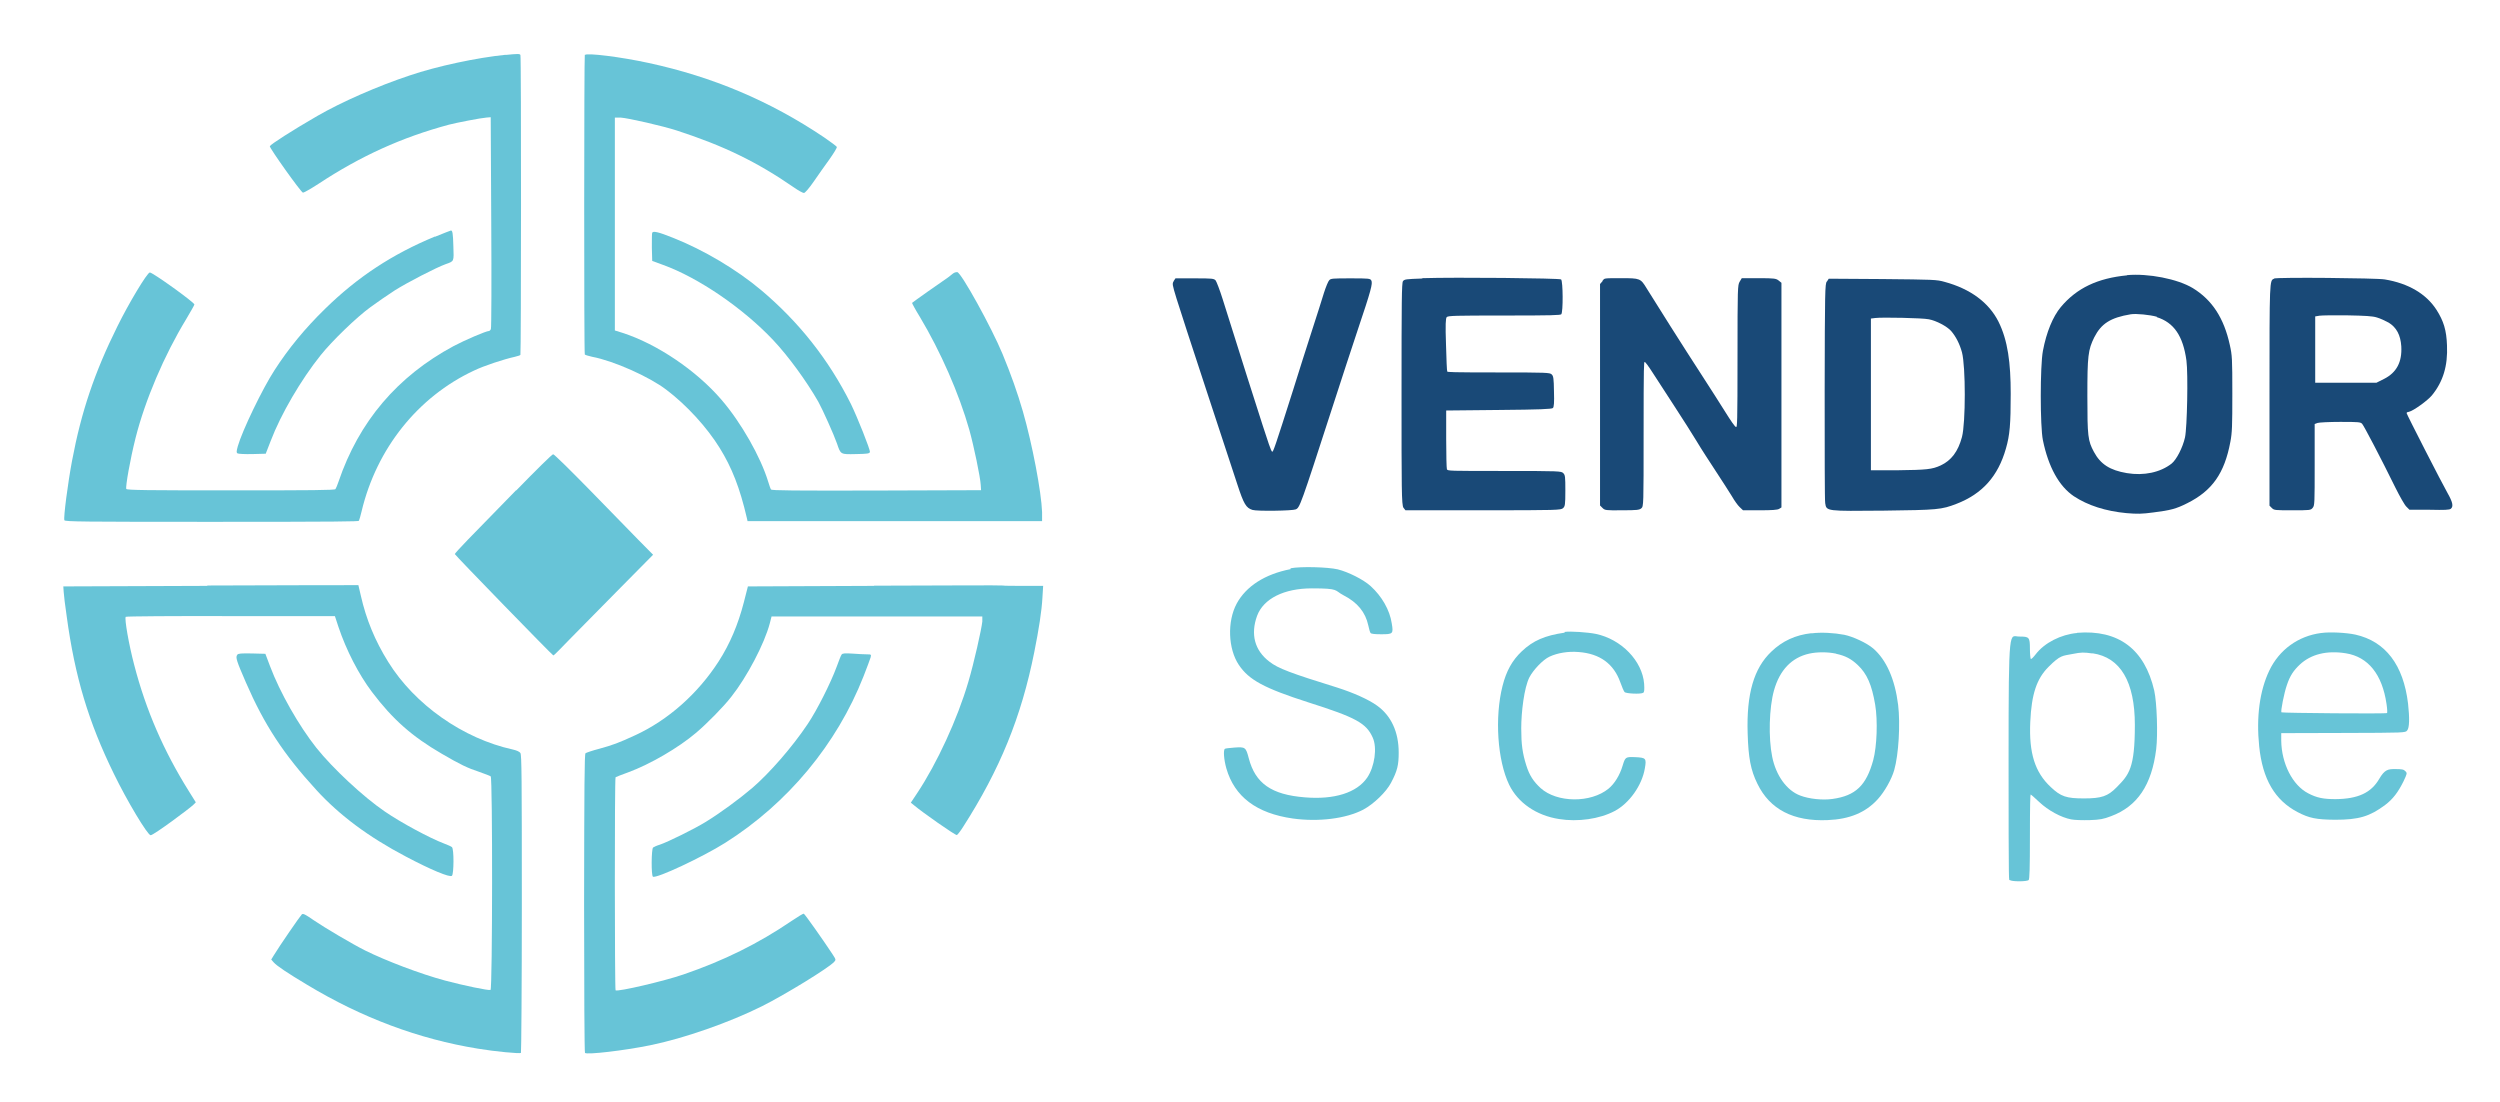
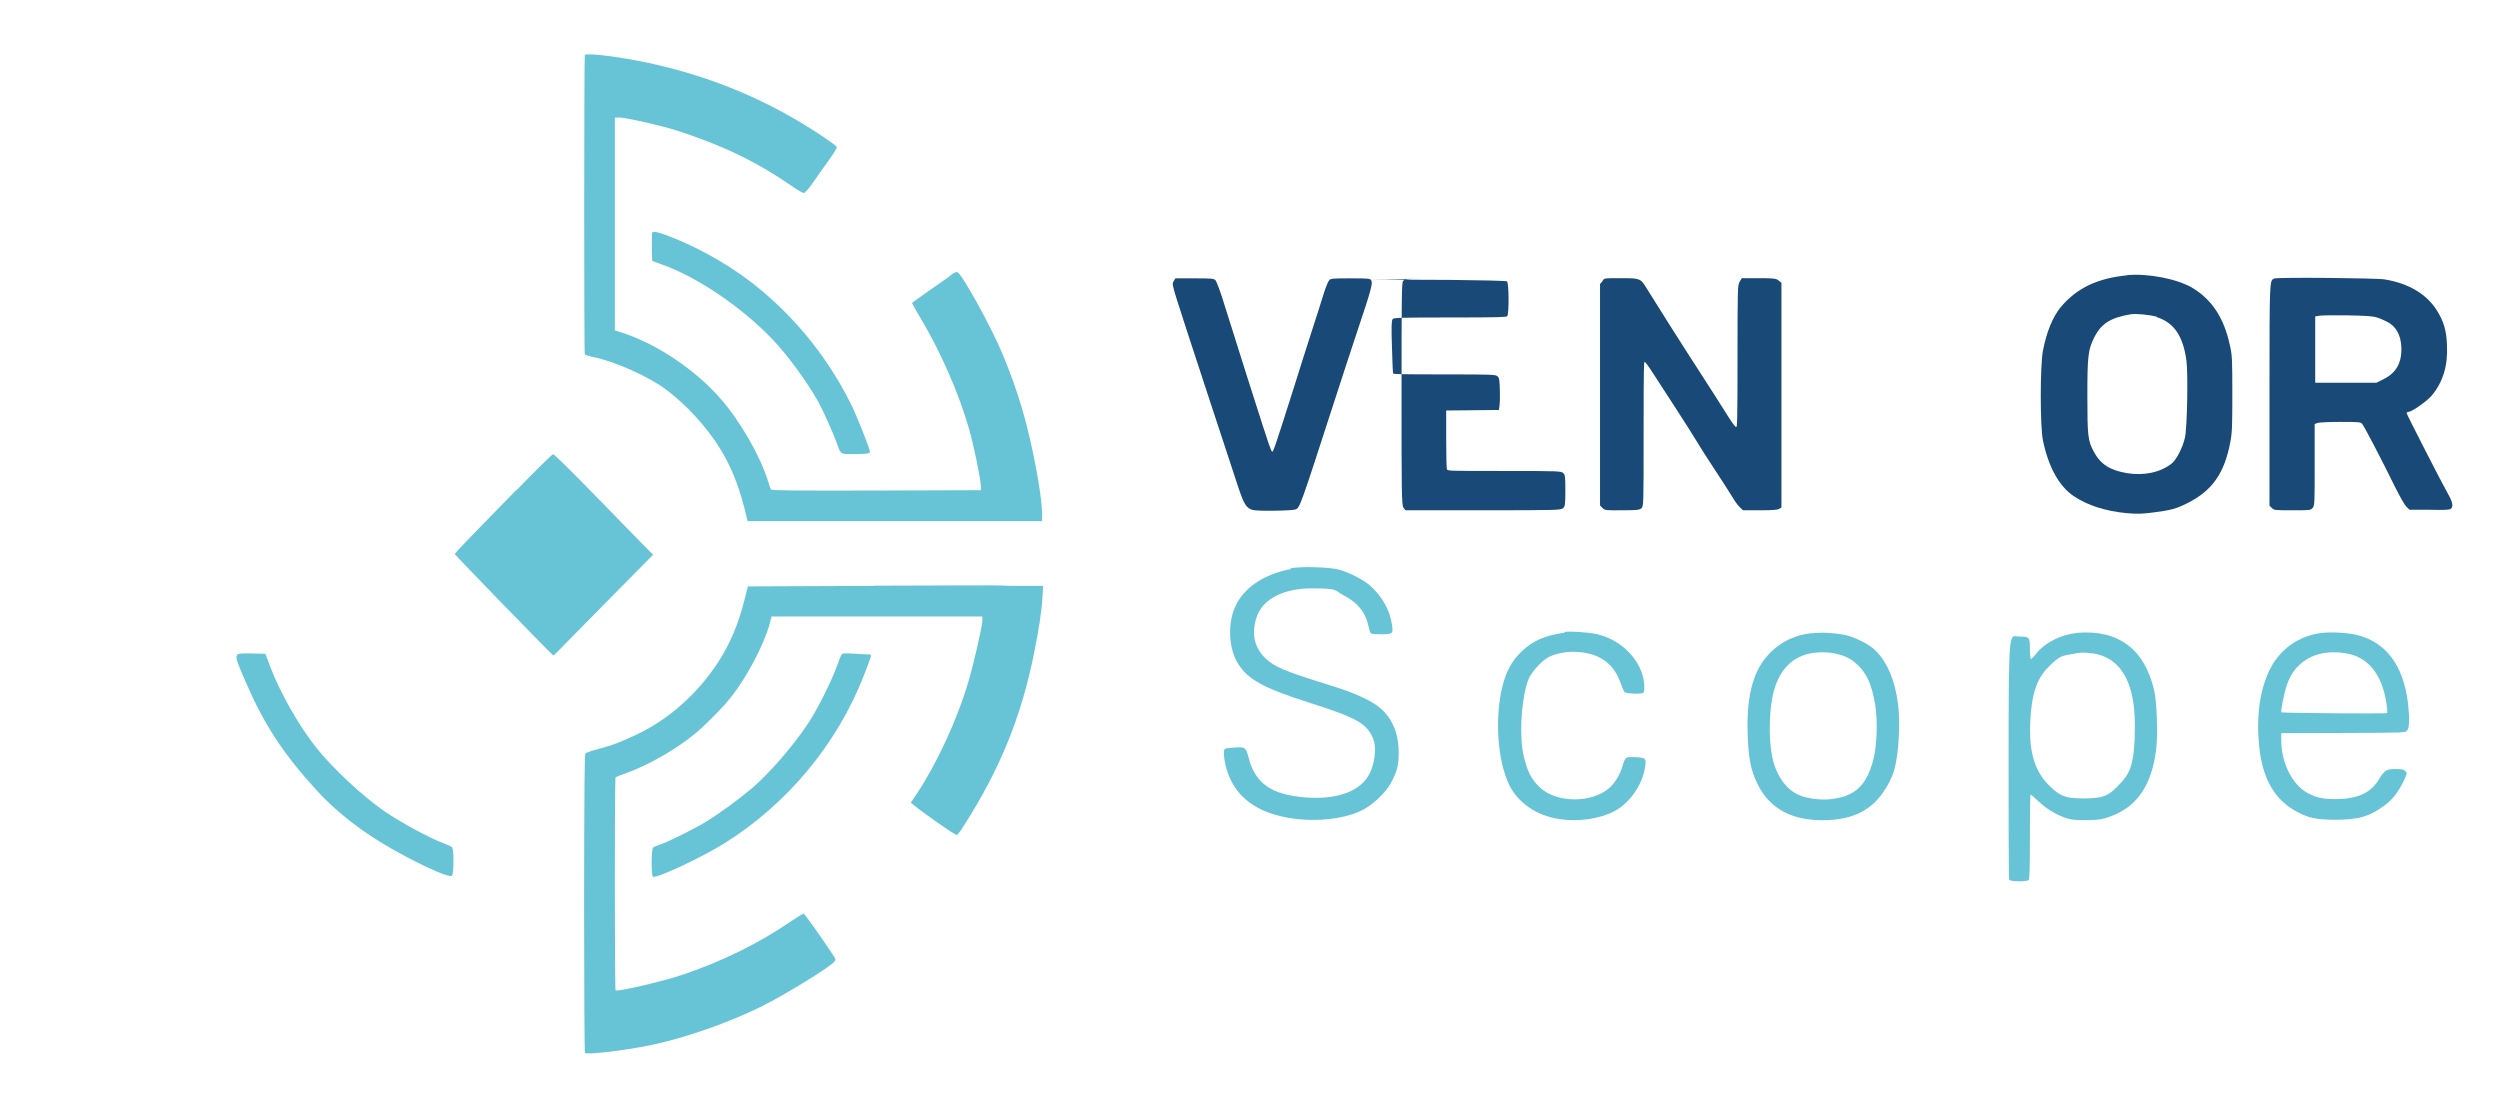
<svg xmlns="http://www.w3.org/2000/svg" id="Vrstva_1" version="1.1" viewBox="0 0 1405.6 619.6">
  <defs>
    <style>
      .st0 {
        fill: #67c4d7;
      }

      .st1 {
        fill: #194977;
      }
    </style>
  </defs>
-   <path class="st0" d="M284.3,30.8c-16,1.6-38.6,6.4-53.9,11.6-18.1,6-38.5,15-52,22.8-14.2,8.2-26.3,16-26.7,17-.3.9,17.5,25.9,18.6,26.1.5.1,4.4-2.1,8.7-4.9,23.8-15.7,47-26.2,73.4-33.3,4.2-1.1,18.1-3.8,21.1-4l2.4-.2.3,59c.2,32.5.1,59.5-.2,60.1-.2.6-.8,1.1-1.1,1.1-1.6,0-13.7,5.2-19.9,8.5-31.6,17-53.2,42.4-64.7,76.3-.6,1.8-1.4,3.7-1.7,4.1-.4.6-12.9.7-58.9.7s-58.4-.1-58.7-.8c-.5-1.4,2.2-16.7,5.2-28.6,5.4-21.4,16.1-46.5,28.5-66.9,2.5-4.2,4.6-7.9,4.6-8.2,0-1.2-23.8-18.3-25.1-18-1.6.3-11.9,17.5-18.2,30.3-12.8,25.8-20.3,47.9-25.5,75.6-2.3,12.2-4.9,32-4.3,33.4.3.8,10.4.9,82.8.9s82.6-.2,82.8-.6c.2-.4.9-2.7,1.5-5.3,8.4-35.3,31.7-64.4,63.1-79.1,5.8-2.8,16.8-6.4,23.1-7.8,1.6-.4,3-.8,3.1-1.1.4-.7.5-167.9,0-168.6-.4-.7-1.4-.7-8.5,0h.2Z" />
  <path class="st0" d="M328.8,30.7c-.4.7-.5,167.9,0,168.6.2.3,2,.8,4.1,1.3,12.2,2.3,32.1,11.2,41.7,18.5,11.4,8.6,22.9,21.2,30,32.7,6.9,11.1,11.4,22.6,15.3,39.4l.4,1.8h165.6v-5.1c-.4-11.3-5.5-38.2-10.8-56.6-3.1-10.7-6.7-20.8-11.4-32.2-6.2-15-23.4-46.1-25.5-46.1s-2.8,1.3-5.2,3c-4.2,2.8-19.7,13.8-20.2,14.3-.1.1,1.8,3.7,4.4,7.9,11.6,19.4,22,43,27.8,63.5,2.5,8.9,6.2,26.7,6.4,30.9l.2,3-58.8.2c-46.5.1-58.9,0-59.3-.6-.3-.4-1-2.4-1.6-4.4-4.2-13.8-15.1-33.1-26.3-46.1-14-16.3-36.1-31.3-55.7-37.6l-4.2-1.3v-119.7h3.2c4.4.3,23.7,4.7,31.7,7.3,26.4,8.6,45,17.6,66.1,32.2,2.3,1.6,4.7,2.9,5.3,2.9s2.8-2.5,5.5-6.4c2.5-3.6,6.4-9.2,8.9-12.6,2.4-3.4,4.3-6.5,4.1-6.9-.2-.4-3.4-2.8-7.2-5.4-30.5-20.5-62.6-34-98.6-41.8-15.6-3.4-35-5.8-35.8-4.5h0Z" />
-   <path class="st0" d="M244.5,133c-23.9,9.9-43.4,22.7-61.7,40.6-11.3,11-20.8,22.6-28.5,34.6-6.7,10.3-18.1,33.9-20.6,42.7-.8,2.9-.8,3.6-.2,4,.5.3,4.2.5,8.4.4l7.5-.2,2.8-7.2c5.7-15,17.1-34.5,28.1-48.2,6.4-8,20-21.2,28.1-27.1,3.6-2.6,9.6-6.8,13.5-9.3,7.3-4.6,23.4-12.9,28.7-14.8,4.8-1.7,4.6-1.3,4.3-10-.2-7.4-.5-9-1.4-8.9-.2,0-4.2,1.6-8.9,3.5h0Z" />
  <path class="st0" d="M366.7,130.8c-.2.5-.2,4.2-.2,8.4l.2,7.5,6,2.2c20,7.2,45.1,24.4,62,42.3,8.5,9,18.7,23,25.4,34.7,2.2,3.9,8.9,18.8,10.5,23.5,2.1,6.2,1.9,6.1,10.7,5.9,6.6-.1,7.6-.3,7.8-1.2.2-1.3-7-19.4-10.7-27-12.5-25-29.3-46.2-50.6-64.1-13.7-11.5-32.2-22.5-49.4-29.3-8.2-3.3-11.3-4-11.7-2.8h0Z" />
  <path class="st1" d="M1196,154.8c-16.7,1.6-28.4,7.2-37.3,17.8-4.5,5.4-8.1,14.1-10.1,24.7-1.6,8.5-1.6,42.4,0,50.2,3.1,15.1,9.1,25.9,17.4,31.5,7.9,5.2,17.9,8.4,29.6,9.5,6.1.5,8.5.5,15.2-.4,9.5-1.2,12.7-2,19-5.2,14-7,20.9-16.8,24.2-34.5,1-5.2,1.1-9,1.1-27.1,0-19.7-.1-21.5-1.4-27.3-3.3-15.2-10-25.4-20.8-32-8.6-5.2-25.1-8.4-37.1-7.3h0ZM1212.6,178.3c9.6,3,14.8,10.5,16.7,24.4,1,7.5.4,37.7-.8,43.2-1.3,5.8-4.8,12.6-7.6,14.8-6.3,4.9-15.5,6.9-25.1,5.3-9.5-1.6-14.8-5-18.5-11.9-3.4-6.3-3.7-8.7-3.7-31.4s.4-26,3.9-33.1c3.9-7.6,9-11,20.5-12.9,3-.5,10.8.3,14.7,1.4h0Z" />
-   <path class="st1" d="M799.5,156.6c-8.9.3-9.9.4-10.7,1.5-.7,1-.8,10.7-.8,63.6s0,62.4,1.1,63.8l1.1,1.4h43.7c41.8,0,43.7-.1,44.9-1.2,1.1-1,1.3-1.8,1.3-9.8s-.1-8.8-1.2-9.9-2-1.2-33.1-1.2-32,0-32.3-1c-.2-.5-.4-8.2-.4-17v-16l29.6-.3c23.1-.2,29.8-.5,30.4-1.1s.8-3,.6-9.3c-.1-7.3-.3-8.7-1.3-9.6-1-1-2.8-1.1-29.7-1.1s-28.8-.2-29-.5c-.2-.2-.5-7-.7-15.1-.4-11.4-.2-14.8.4-15.5.7-.8,4.6-.9,32.2-.9s31.5-.2,32.2-.7c1.1-1.1,1-18.7-.1-19.6-.9-.7-59.4-1.3-77.9-.7h0Z" />
+   <path class="st1" d="M799.5,156.6c-8.9.3-9.9.4-10.7,1.5-.7,1-.8,10.7-.8,63.6s0,62.4,1.1,63.8l1.1,1.4h43.7c41.8,0,43.7-.1,44.9-1.2,1.1-1,1.3-1.8,1.3-9.8s-.1-8.8-1.2-9.9-2-1.2-33.1-1.2-32,0-32.3-1c-.2-.5-.4-8.2-.4-17v-16l29.6-.3s.8-3,.6-9.3c-.1-7.3-.3-8.7-1.3-9.6-1-1-2.8-1.1-29.7-1.1s-28.8-.2-29-.5c-.2-.2-.5-7-.7-15.1-.4-11.4-.2-14.8.4-15.5.7-.8,4.6-.9,32.2-.9s31.5-.2,32.2-.7c1.1-1.1,1-18.7-.1-19.6-.9-.7-59.4-1.3-77.9-.7h0Z" />
  <path class="st1" d="M1278.6,156.7c-2.6,1-2.6.3-2.6,65.3v62.3l1.3,1.3c1.3,1.3,1.8,1.3,11.6,1.3s10.3,0,11.4-1.4c1.1-1.3,1.1-2.7,1.1-24.3v-22.8l1.6-.6c.8-.3,6.6-.6,12.8-.6,10.3,0,11.4.1,12.3,1.1,1,1.1,10.5,19.2,18.7,35.9,2.5,5,5.2,9.8,6.2,10.7l1.7,1.7h11.1c9,.2,11.4.1,12.2-.6,1.5-1.3,1-3.7-1.9-8.8-3.1-5.4-23-44.3-23-44.9s.6-.6,1.4-.8c2.5-.6,10.4-6.3,12.8-9.2,6.3-7.7,9-16.6,8.5-28.1-.3-8.6-1.9-13.7-5.9-20-5.8-9-15.8-14.9-29.1-17.1-4.6-.8-60.4-1.3-62.3-.5h0ZM1336.4,178.5c1.8.5,4.8,1.9,6.6,2.9,4.3,2.6,6.7,6.9,7.1,13.3.5,8.8-2.6,14.8-9.8,18.4l-4.2,2.1h-34.4v-37.3l2.4-.4c1.3-.2,8.4-.3,15.7-.2,10,.2,14.1.4,16.6,1.2h0Z" />
  <path class="st1" d="M659.9,158.1c-.9,1.4-.8,1.9,1.6,9.8,1.4,4.6,8.9,27.6,16.7,51.3,7.8,23.7,15.7,47.6,17.5,53.2,3.6,11,4.9,13.2,8.5,14.3,2.5.8,22.5.5,24.3-.3,2.3-1,2.6-1.7,20.6-57.3,4.8-14.9,11.3-34.7,14.4-44,7.3-21.7,8.4-25.8,7.5-27.4-.6-1.1-1.3-1.2-11.6-1.2s-11.1.1-12,1c-.6.5-1.9,3.7-3,7.1-1,3.3-4.1,13.1-6.9,21.7-2.8,8.6-7.5,23.5-10.5,33.1-10,31.5-11.1,34.6-11.7,34.6s-2.7-6.6-5.3-14.6c-2.5-8-6.4-20.2-8.6-26.9-3.6-11.3-5.5-17.3-14-44.4-1.6-5.1-3.4-9.7-3.9-10.4-1-1.1-1.9-1.2-11.8-1.2h-10.8l-1,1.5h0Z" />
  <path class="st1" d="M901,158.1l-1.4,1.6v124.5l1.4,1.4c1.3,1.3,1.8,1.4,11,1.3,8.5,0,9.7-.2,10.8-1.1,1.3-1.1,1.3-1.6,1.3-41.7s.2-40.6.6-40.6,2.3,2.6,4.4,5.9c2.1,3.3,7.6,11.7,12.2,18.8,4.6,7.1,10.4,16.1,12.7,20s7.2,11.4,10.8,16.9,7.6,11.7,9,14c1.3,2.3,3.3,5.1,4.3,6l1.9,1.8h9.5c6.6,0,9.9-.2,10.8-.8l1.3-.8v-126.3l-1.6-1.3c-1.4-1.1-2.4-1.3-11.1-1.3h-9.6l-1.2,2c-1.1,1.9-1.2,3.1-1.2,41.8s-.2,39.9-.8,39.9-3.1-3.7-5.9-8.2c-2.8-4.5-9-14.2-13.8-21.6-9-13.8-27-42.3-30.6-48.2-3.4-5.6-3.7-5.7-14.3-5.7s-9.2,0-10.6,1.6h.1Z" />
-   <path class="st1" d="M1027.1,158.2c-1,1.6-1.1,4.9-1.2,61.8,0,33.1,0,61.4.3,62.9.7,4.6.5,4.5,33,4.2,30.1-.4,32.3-.5,41-3.9,14.4-5.6,23.2-15.5,27.6-31,2.2-7.6,2.7-13.7,2.7-30.9s-1.6-29.9-6.9-40.5c-5.4-10.7-15.8-18.4-30.2-22.3-4.5-1.3-6.1-1.3-35-1.6l-30.2-.2-1.1,1.7h0ZM1084.4,179.5c4.3.8,10.3,4,12.6,6.6,2.6,3,4.8,7.2,6.1,12,2.1,7.9,2.1,39.6,0,47.6-2.2,8.2-6,13.2-12,16-4.8,2.2-7.9,2.5-24.1,2.7h-15.1c0,.1,0-85.3,0-85.3l2.4-.3c4-.5,26.9,0,30,.7h0Z" />
  <path class="st0" d="M290.2,275.6c-10.9,11.2-23.1,23.7-27.2,27.9-4.1,4.2-7.3,7.8-7.3,8,0,.5,54.9,57,55.4,57s4.6-4.4,9.9-9.8,17.8-18.1,27.9-28.3l18.3-18.5-8.4-8.5c-4.6-4.7-17-17.5-27.6-28.3s-19.6-19.7-20.2-19.7-9.9,9.2-20.8,20.4h0Z" />
  <path class="st0" d="M725.6,320c-14.4,2.8-25,9.6-30.3,19.4-5.4,10.1-4.8,25.4,1.2,34.4,5.7,8.5,14.2,13.1,39.1,21.1,26.8,8.5,32.6,11.7,36.2,19.8,2.6,5.7,1.1,16.3-3.1,22.5-5.8,8.5-18.5,12.5-35.1,11.1-18.7-1.5-27.8-7.8-31.5-22-1.6-6.2-2-6.4-7.9-6-2.8.2-5.2.5-5.5.7-1,.7-.6,6,.8,11,4.6,16,17,25.3,37.4,28.2,14.4,2,29.9.1,39.6-5,5.8-3.1,12.9-9.9,15.6-15.1,3.6-6.8,4.3-10,4.3-17,0-11.5-4.2-20.7-12.2-26.4-4.7-3.4-13.2-7.2-22.3-10.1-26.1-8.1-33.4-10.8-38.2-14.6-8.3-6.3-10.7-15.4-6.9-25.8,3.6-9.6,15.1-15.4,30.8-15.4s12.4,1.1,17.8,3.9c7.8,4,12.3,9.5,13.9,16.9.4,2,1,4,1.3,4.3.4.5,2.4.7,5.9.7,6.7,0,7-.2,6-6.1-1.1-7.5-5.6-15.3-11.9-21-4.1-3.7-12.5-7.9-18.5-9.4-5.7-1.3-20.8-1.7-26.5-.6h0v.2Z" />
-   <path class="st0" d="M116.6,329.4l-81,.3.2,3c.1,1.7.8,7.9,1.7,13.8,4.6,34,12.3,59.5,26.5,88.5,7.3,15.1,19,34.6,20.7,34.6s22.1-15.2,24-17.1l1.4-1.4-4-6.4c-14-22.4-24-45.3-30.6-70.7-3.1-11.7-5.6-26.3-4.8-27.2.3-.3,26.9-.5,59.1-.4h58.5c0,.1,2,6.1,2,6.1,4.4,13.1,11.4,26.7,18.8,36.5,11.7,15.5,22.6,25.1,39.3,34.8,10.3,6,14.4,8,21.1,10.2,3.1,1.1,6,2.2,6.4,2.5,1.1.9,1,119.7-.1,120.1-1.1.4-15.1-2.5-25.6-5.3-13.8-3.7-33.2-11.1-44.9-16.9-7.2-3.6-22.9-12.9-28.9-17-4.9-3.4-6-3.9-6.7-3.3-.8.7-12.6,17.8-15.8,23.1l-1.4,2.3,1.4,1.6c1.8,2,7.6,5.9,18.8,12.6,30.7,18.5,62.7,30.5,96,35.9,9.5,1.6,23.4,2.9,24.2,2.4.2-.2.5-37.9.5-83.8,0-71.6-.1-83.7-.8-84.8-.5-.8-2.1-1.5-4.3-2-27.9-6.1-55.1-25.2-70-49.2-7.5-12-12.4-24-15.4-37.2l-1.4-6h-2c-1.1,0-38.5,0-83,.2h0Z" />
  <path class="st0" d="M491.4,329.4l-70.9.3-2.3,9c-3.2,12.4-7.8,23.3-14.1,33.1-11.7,18.2-28.5,33.1-47,41.6-9.3,4.3-12.6,5.5-20.2,7.6-3.9,1-7.3,2.2-7.7,2.5-.6.5-.7,18.4-.8,84.4,0,48.3.2,83.9.5,84.1,1.1,1.1,21.9-1.3,36.6-4.3,19.2-3.9,44.8-12.9,63-22,13.5-6.8,37.4-21.5,40.5-24.9,1.1-1.2,1-1.3-1-4.4-5-7.6-15.5-22.5-16.1-22.7-.3-.1-3.3,1.7-6.7,4-18.8,12.8-38.2,22.4-61,30.2-10.7,3.7-36.8,9.8-38.1,8.9-.5-.3-.6-119.3,0-119.8.2-.2,3.4-1.4,7.2-2.8,12.2-4.5,28.1-13.7,38.2-22.3,6-5.1,15.4-14.6,19.7-20.2,8.8-11.1,18.6-29.8,21.6-41.2l1-3.9h118.5v2.8c-.4,4.1-4.7,23.4-7.9,34.1-6.1,20.8-17.6,45.7-28.7,62.4l-3.6,5.4,1.6,1.3c4.7,4,23.5,17.2,24.3,16.9.4-.2,2-2.2,3.5-4.6,20.7-32.3,32.7-61.7,40-98.2,2.6-13,4.2-23.2,4.6-30.8l.4-6.5h-10.8c-5.9,0-11.3,0-12-.2s-33.1,0-72.1.1h-.1Z" />
  <path class="st0" d="M879.7,355.7c-11.1,1.6-17.8,4.5-24.1,10.5-5.4,5.1-8.7,11.1-10.8,19.4-4.5,17.7-2.9,41.9,3.7,55.6,4.9,10.1,15.2,17.3,28.1,19.3,10.5,1.7,22.7,0,31.2-4.5,8.2-4.3,15.4-14.4,17-24,1-5.7.6-6-5.4-6.3-5.5-.2-5.6-.1-7.1,4.8-1.6,5.4-4.6,10.2-7.9,12.9-10,8.2-29,8-38.2-.3-4-3.7-6.3-7.1-8.1-12.9-2.1-6.7-2.8-11.7-2.8-20.7s1.6-22.8,4.6-28.7c2.2-4.2,7.6-9.9,11.3-11.6,4.5-2.1,10.5-3.1,16.4-2.6,11.9.9,19.7,6.6,23.4,17,.9,2.6,2,5.1,2.4,5.5.8.9,9.2,1.3,10.5.4.6-.4.7-1.6.5-5-1-12.9-12.8-25.1-27.2-28.1-4.5-.9-14.4-1.6-17.5-1.1h0Z" />
  <path class="st0" d="M1018.5,356c-9,1-16.4,4.4-22.6,10.4-9.8,9.3-14,23.7-13.3,45.9.4,13.8,1.7,20.7,5.5,28.4,7,14.4,20.2,21.2,39.4,20.4,12.4-.5,21.4-4.2,28.3-11.8,3.8-4.2,7.7-11.1,9.2-16.3,2.5-8.8,3.5-25.9,2.2-36.7-1.8-14.4-6.6-25.3-14-31.7-3.6-3.1-11.4-6.7-16.3-7.7-5.8-1.1-13-1.5-18.4-.8h0ZM1032.4,367.6c5.1,1.1,8.4,2.8,12.1,6.3,5.2,4.9,7.9,11.1,9.8,22.3,1.5,8.9,1,23.4-1.1,31.2-3.9,14.2-9.9,20-22.9,21.8-5.5.8-13.2,0-18.1-1.9-7.6-2.8-13.7-11.3-15.8-21.8-2.2-10.8-1.7-27.6,1-37.3,3.2-11.4,9.9-18.5,19.8-20.7,4.5-1,10.3-1,15.1,0h0Z" />
  <path class="st0" d="M1167.8,355.9c-9,.8-18.3,5.5-23.2,11.9-1.3,1.7-2.5,2.9-2.8,2.7-.2-.2-.5-2.7-.5-5.7,0-6.6-.4-6.9-6-6.9s-6-7.8-6,68.9.2,67.4.7,68c.4.4,2.5.7,5.3.7s4.9-.3,5.3-.7c.5-.5.7-6.8.7-24.4s.2-23.7.4-23.7,2.4,1.9,4.8,4.2c5.1,4.8,12.3,8.7,18,9.8,2,.4,6.7.5,10.5.4,5.8-.2,7.7-.6,11.9-2.2,14.8-5.5,22.9-17.5,25.4-37.7,1-8.2.4-26.1-1.1-32.9-5.4-23.4-20.2-34.4-43.4-32.5h0ZM1176.5,367.3c15.7,2.3,23.8,16,23.8,40.3s-3.2,27.9-10.2,35c-5,5.1-8.5,6.3-18.4,6.3s-13-1-18.7-6.4c-8.9-8.3-12.3-19.1-11.5-36.6.7-15.7,3.6-24.3,10.3-31s7.8-6.1,13.4-7.2c5.1-1,6.1-1,11.3-.3h0Z" />
  <path class="st0" d="M1305,355.9c-12.9,1.7-23.5,9.4-29.1,21.1-5.4,11.3-7.4,26-5.7,42.6,1.9,18.5,8.8,30.3,21.6,37,6.5,3.4,10.5,4.2,21.1,4.3,13.2,0,19.4-1.8,28.1-8.3,4.4-3.3,7.3-7.2,10.3-13.2,2.1-4.5,2.2-4.7,1.1-5.8-.9-1-1.9-1.2-5.8-1.2s-5.8.2-8.9,5.5c-4.5,7.8-11.9,11.3-24.6,11.4-6.7,0-10.5-.7-15.4-3.3-8.7-4.5-14.9-16.6-15.1-29.5v-4.3c0,0,34.9-.1,34.9-.1,34.7-.1,34.9-.1,35.9-1.4,1.3-1.5,1.4-7,.5-15.1-2.6-21.8-12.7-35-29.6-38.8-5.1-1.1-14.3-1.6-19.2-.9h0ZM1318.9,367.3c12.6,2,20.5,11.9,22.9,28.5.4,2.6.5,4.9.3,5.1-.5.5-58.9,0-59.4-.4-.5-.5,1.5-10.9,3.1-15.4,1.7-5.1,3.7-8.1,7.2-11.4,6.3-5.9,15.2-8.1,25.9-6.4h0Z" />
  <path class="st0" d="M133.4,368.2c-1.1,1.3-.4,3.4,4.9,15.6,10.3,23.7,21.1,40.2,39.6,60.4,13,14.2,29.2,26.3,50.3,37.4,13.8,7.3,24.7,11.9,25.9,10.8,1.1-1,1.2-15.1,0-16.1-.4-.4-2.5-1.3-4.6-2.1-7.7-2.9-24.1-11.7-33.1-17.9-12.2-8.3-29.3-24.3-38.5-35.8-9.9-12.5-20.5-31.1-26.1-46l-2.6-6.9-7.5-.2c-6.3-.1-7.6,0-8.3.7h0Z" />
  <path class="st0" d="M473.2,368c-.4.5-1.6,3.6-2.8,6.9-3.3,9-11.1,24.5-16.3,32.2-8.7,13-21.3,27.4-31,35.8-7.5,6.4-18.3,14.3-26.3,19.2-6.3,3.9-21.3,11.3-25.8,12.8-1.7.5-3.4,1.3-3.8,1.6-1,.8-1.1,15.8-.1,16.4,1.9,1.2,27.9-11,40.6-19,35.2-22.2,62.8-55.5,77.8-93.6,2-5,3.7-9.8,4-10.7.4-1.6.3-1.7-1.9-1.7s-4.8-.2-8-.4c-4.5-.3-5.9-.2-6.4.5h0Z" />
</svg>